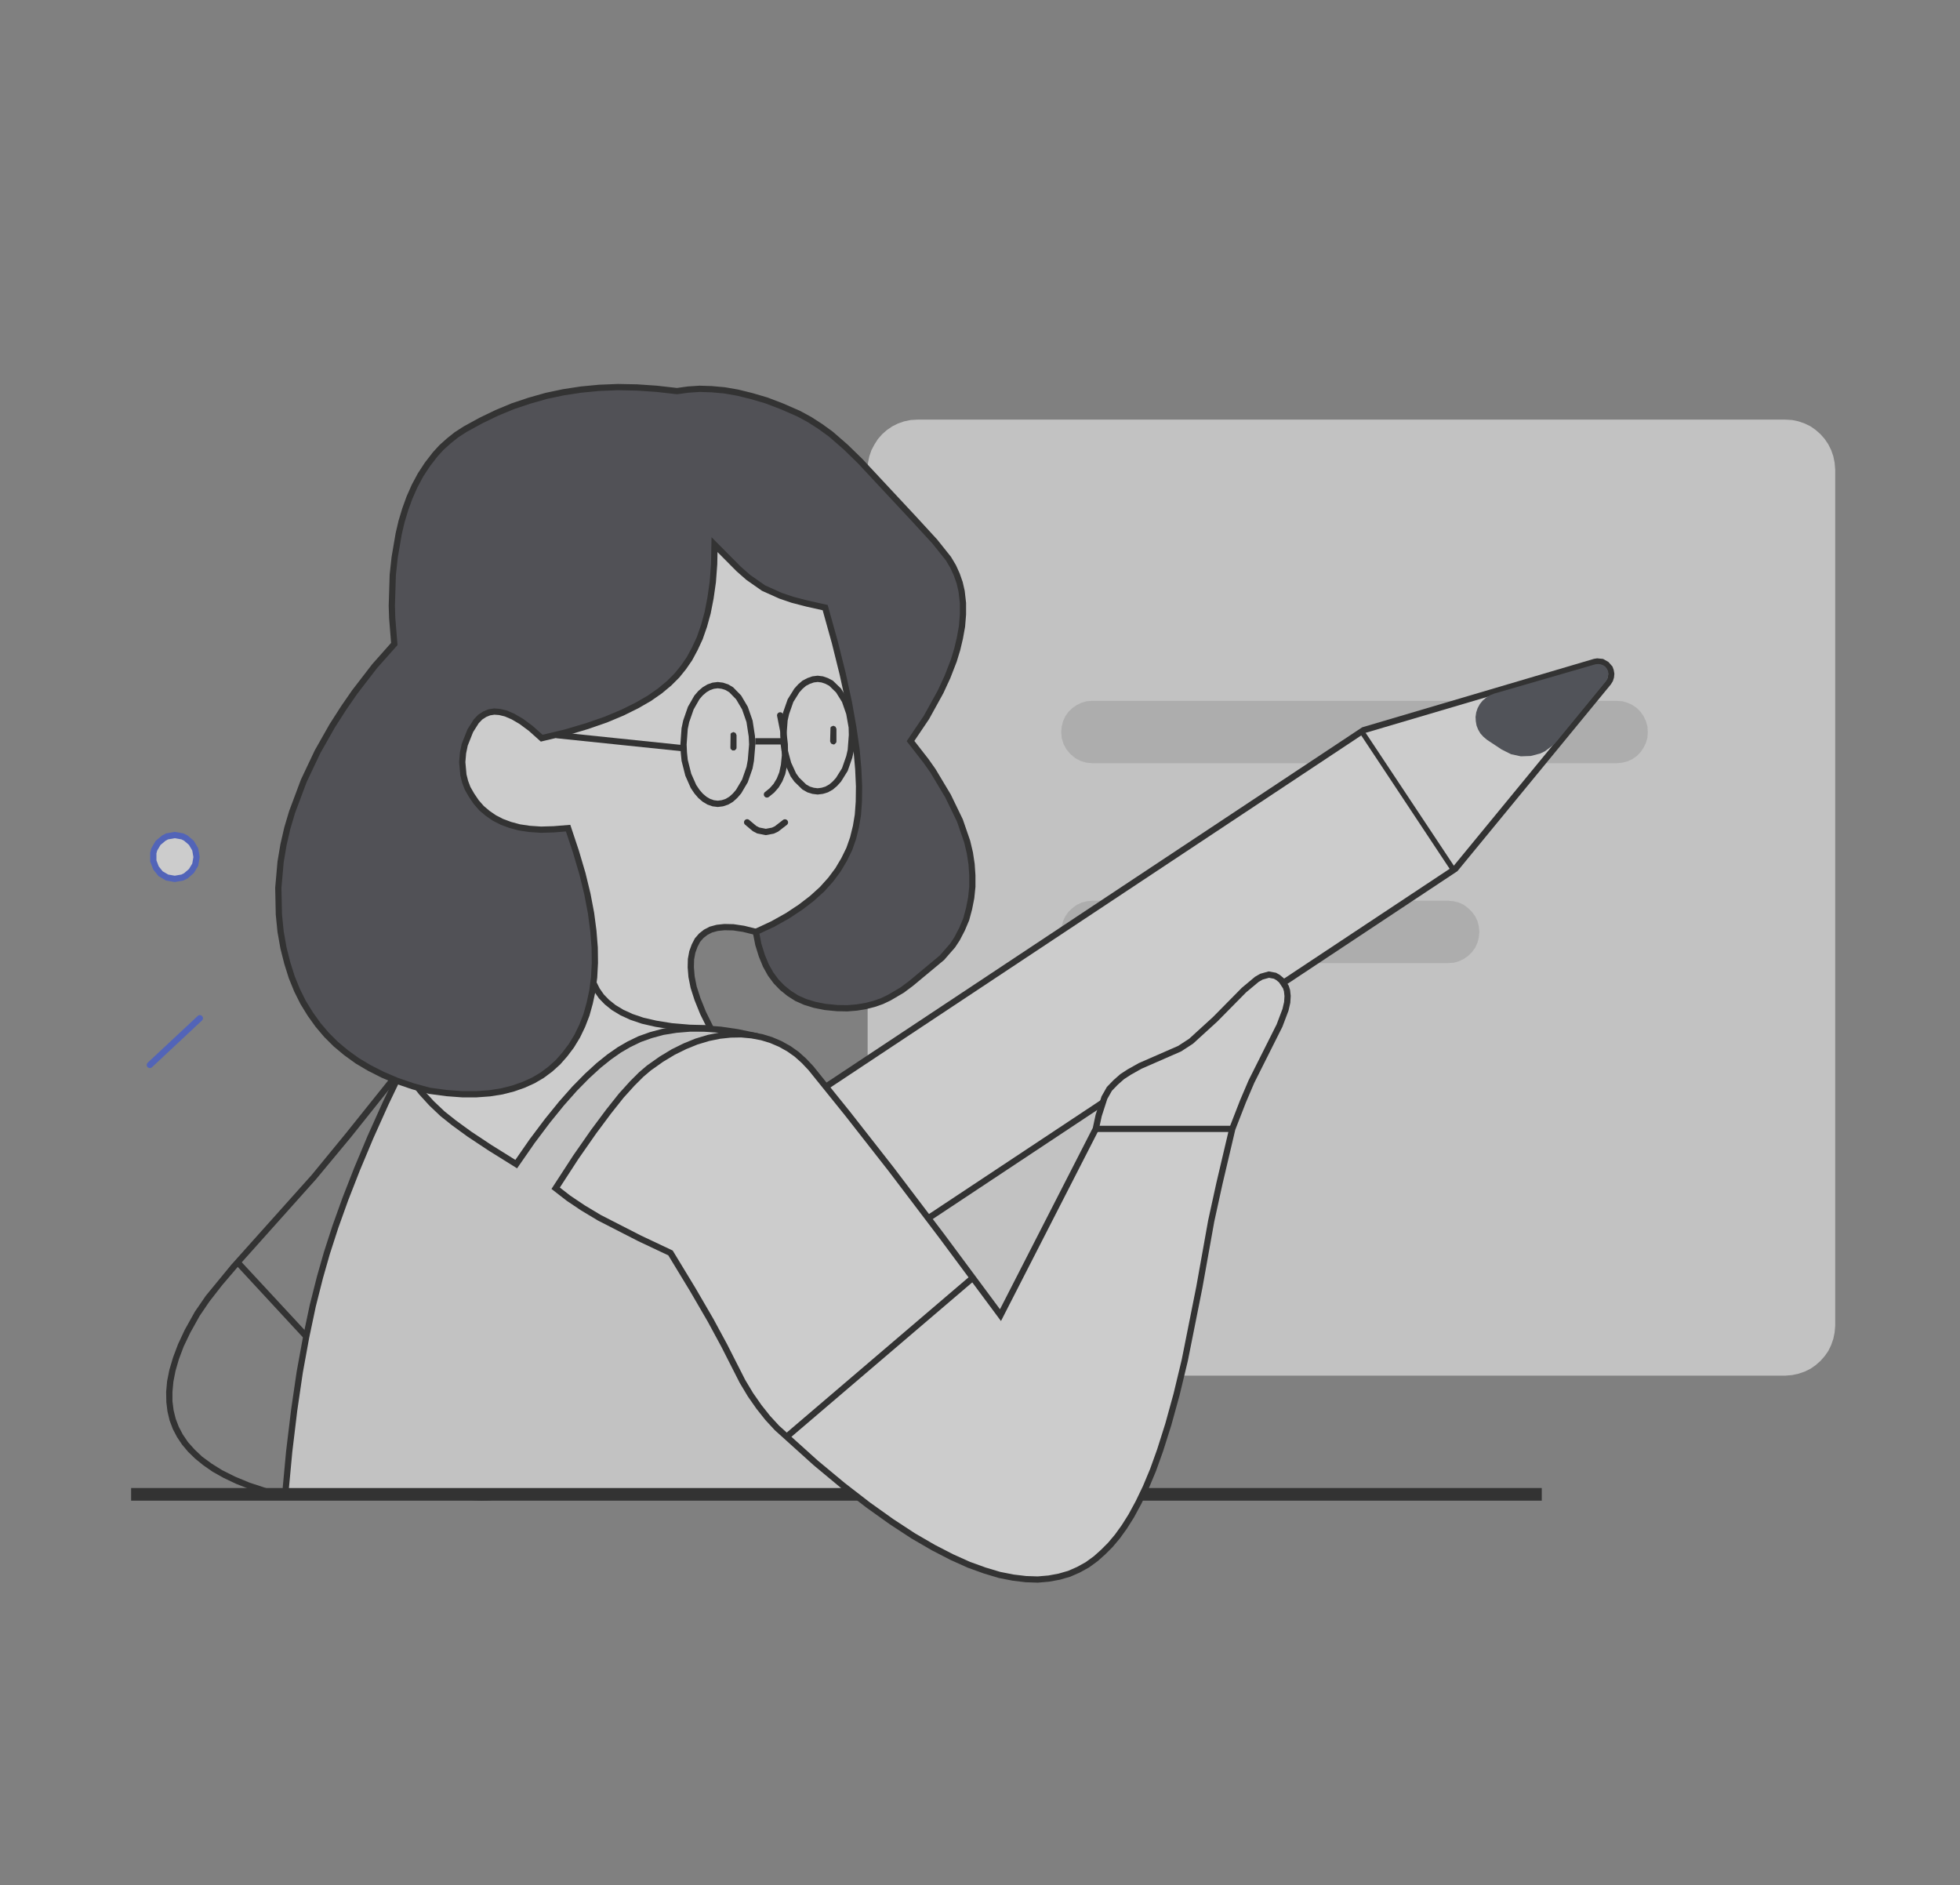
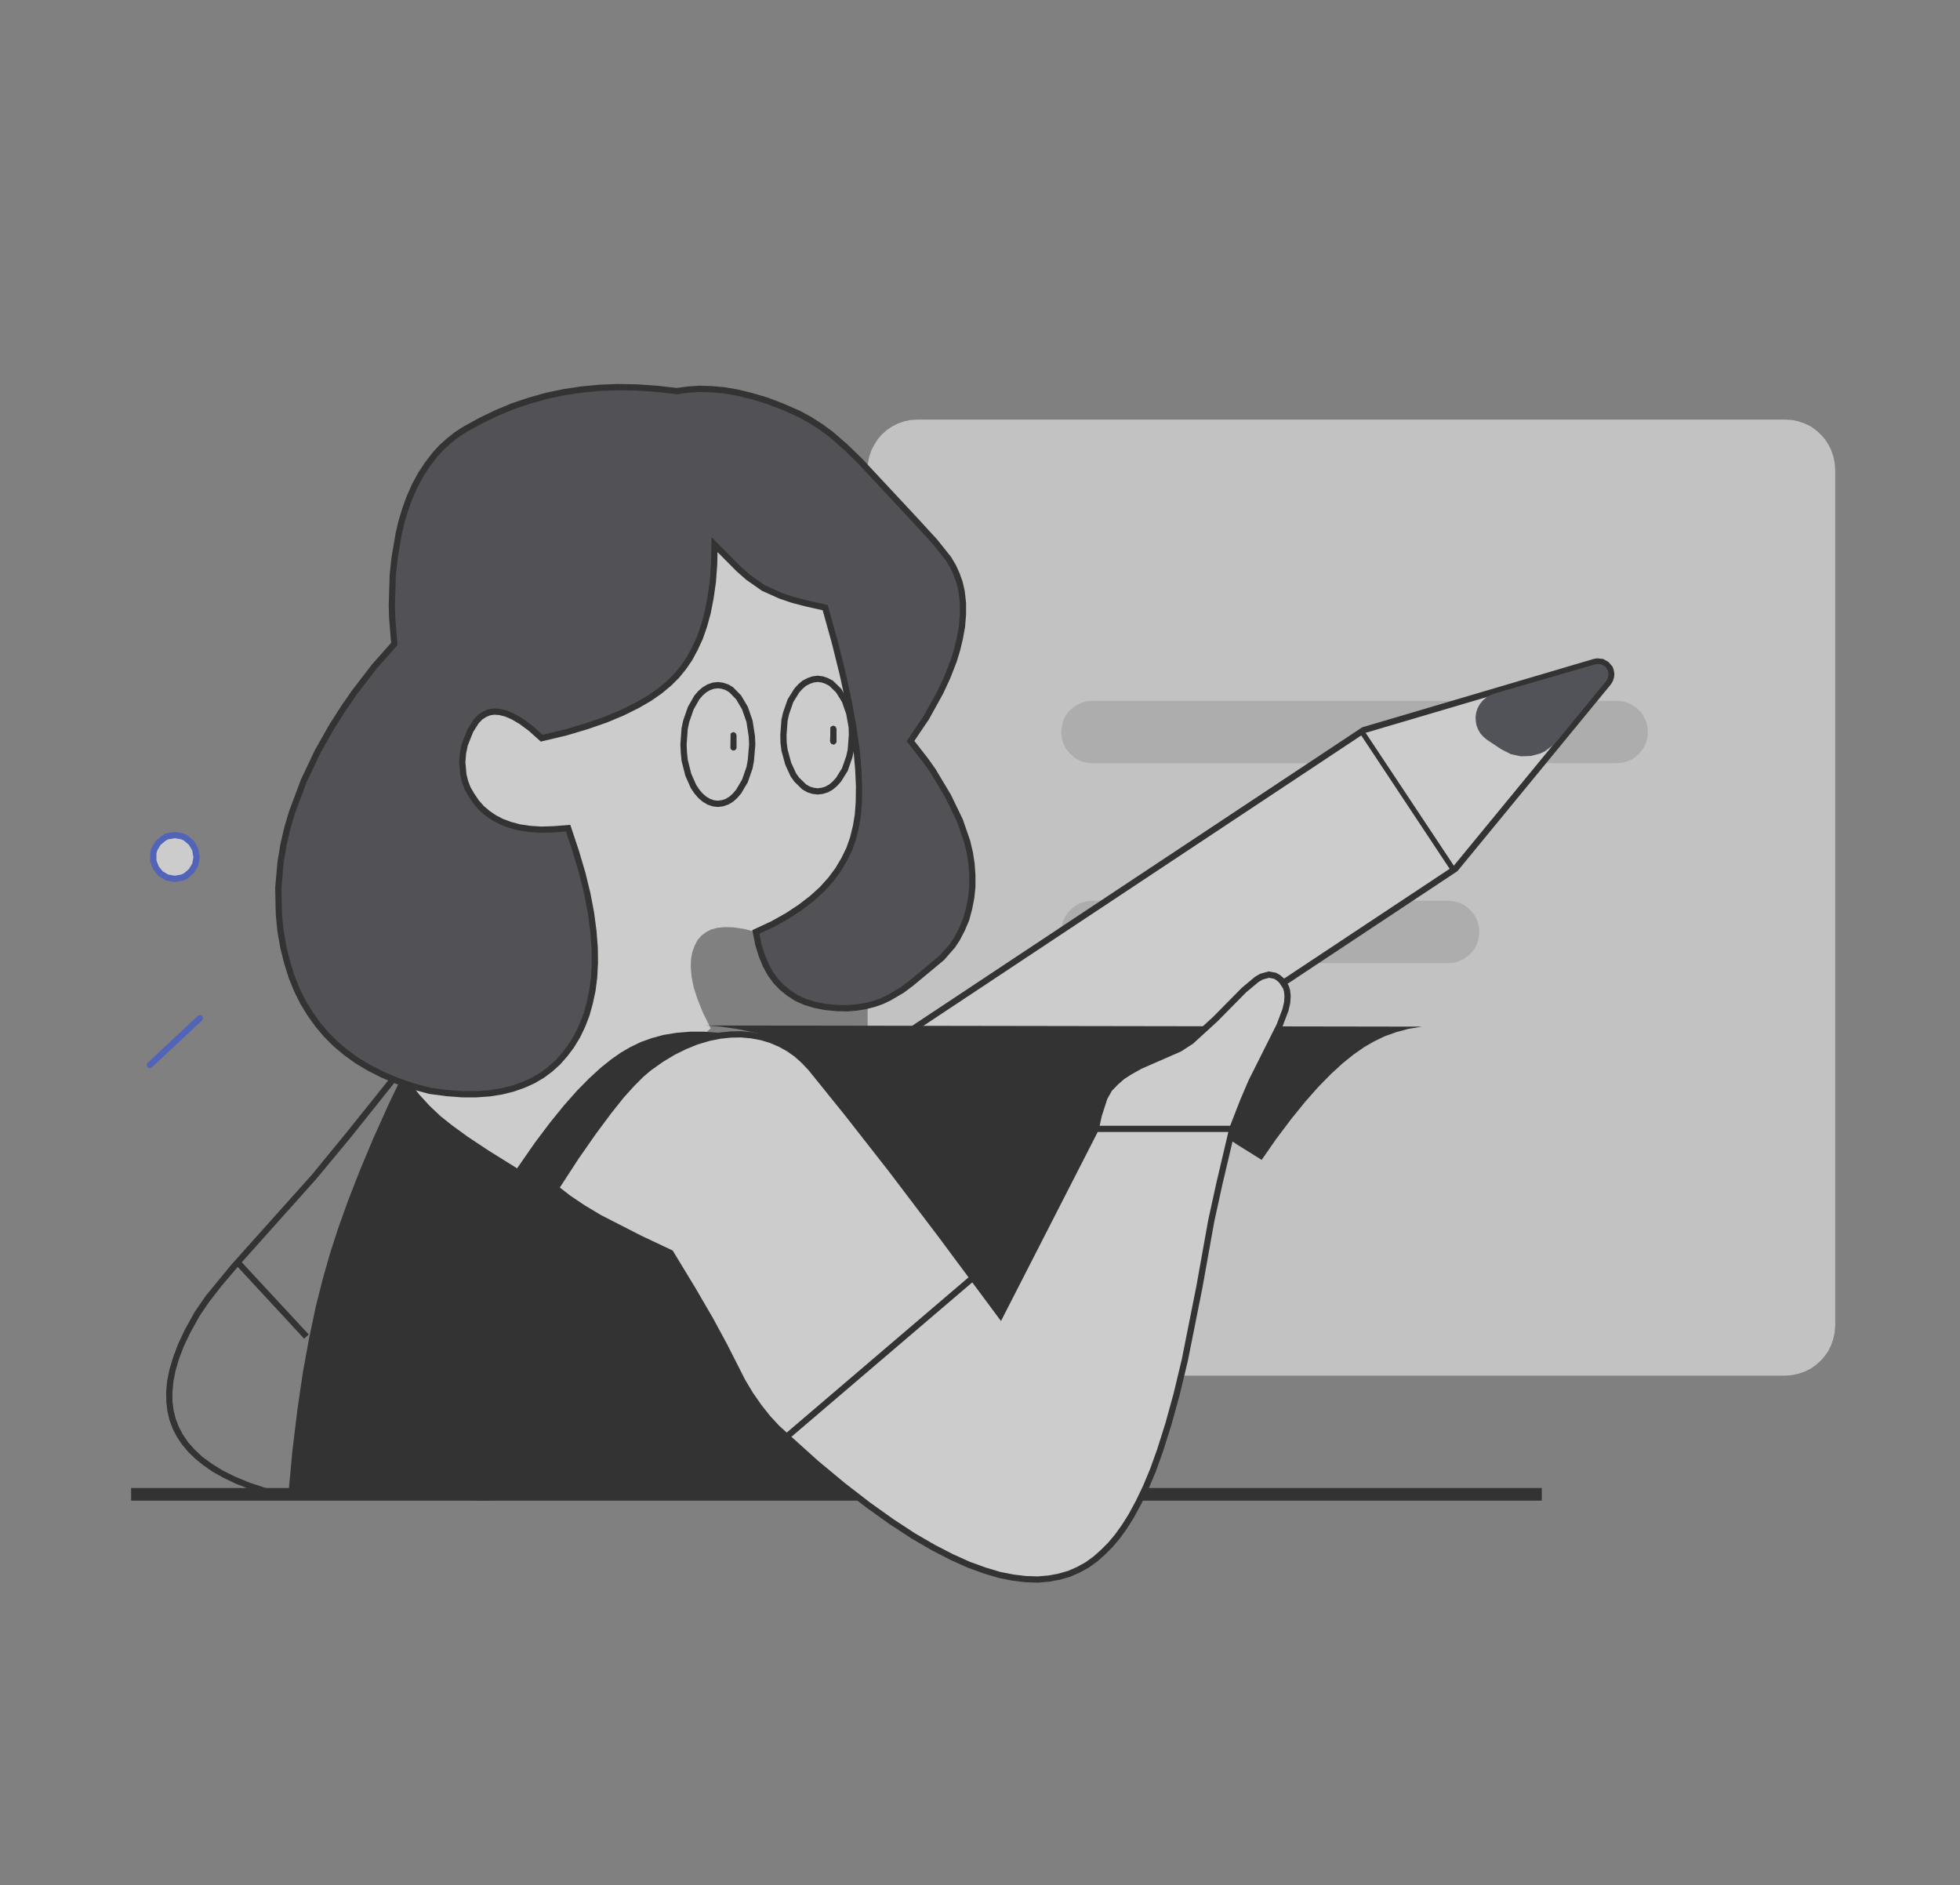
<svg xmlns="http://www.w3.org/2000/svg" width="157" height="151" fill="none" viewBox="0 0 157 151">
  <rect x="0" y="0" width="157" height="151" fill="#808080" stroke="none" />
  <g opacity="0.6">
    <path fill="#fff" fill-rule="evenodd" d="m32.488 85.6 10.288-13.707-8.172-10.764 4.155-13.17 19.104-11.744 12.633 7.405 2.438 24.9-4.952 8.616-7.436-2.5-.981-.244-.828-.123-.706-.015-.582.06-.506.139-.414.215-.353.276-.306.352-.23.445-.184.506-.108.582-.015.644.061.752.169.843.307.95.444 1.104.614 1.242-16.344 13.814-8.096-7.221z" clip-rule="evenodd" />
-     <path fill="#000" fill-rule="evenodd" d="m57.86 35.923 12.873 7.546 2.458 25.105-5.094 8.864-7.621-2.561-.96-.24-.8-.119-.674-.014-.547.057-.46.126-.37.191-.316.247-.271.312-.209.404-.171.471-.1.543-.015.61.06.724.162.815.3.929.438 1.087.695 1.409-16.659 14.08-8.34-7.44v-3.553l10.224-13.623-8.136-10.716 4.222-13.382zm.006.583L38.969 48.123 34.881 61.08l8.208 10.81-10.35 13.791v3.163l7.849 7.002 16.029-13.548-.531-1.075-.452-1.12-.313-.973-.175-.872-.063-.779.016-.677.115-.623.196-.54.251-.486.342-.393.39-.305.458-.238.552-.15.618-.065.737.016.855.127 1.003.25 7.251 2.437 4.81-8.37L70.26 43.77z" clip-rule="evenodd" />
-     <path fill="#000" fill-rule="evenodd" d="M60.5 59.121H63v.506h-2.5z" clip-rule="evenodd" />
    <path fill="#EFEFEF" fill-rule="evenodd" d="M73.502 33.608h69.5l.552.031.506.107.49.169.476.23.414.291.383.338.337.383.291.43.23.46.169.49.107.521.046.552v68.565l-.046.552-.107.506-.169.49-.23.476-.291.414-.337.383-.383.337-.414.292-.476.23-.49.168-.506.108-.552.046h-69.5l-.552-.046-.522-.108-.49-.168-.46-.23-.43-.292-.383-.337-.337-.383-.276-.414-.245-.476-.169-.49-.107-.506-.031-.552V37.61l.03-.552.108-.521.169-.49.245-.46.276-.43.337-.383.383-.338.43-.291.46-.23.49-.169.522-.107z" clip-rule="evenodd" />
    <path fill="#CCC" fill-rule="evenodd" d="M87.5 56.13h41.995l.459.031.414.123.399.184.353.245.291.292.245.352.184.4.123.413.031.46-.031.46-.123.414-.184.383-.245.353-.291.306-.353.246-.399.184-.414.107-.459.046H87.5l-.49-.046-.46-.138-.43-.23-.383-.322-.322-.383-.23-.43-.138-.46-.046-.49.046-.46.107-.414.184-.399.246-.352.306-.291.353-.246.383-.184.414-.123zm0 16.008h28.502l.46.046.414.107.384.184.352.26.292.292.26.353.184.383.107.414.046.46-.046.46-.107.414-.184.398-.26.353-.292.291-.352.246-.384.184-.414.122-.46.03H87.5l-.46-.03-.414-.122-.383-.184-.353-.246-.306-.291-.246-.353-.184-.398-.107-.414-.046-.46.046-.46.107-.414.184-.383.246-.353.306-.291.353-.261.383-.184.414-.107z" clip-rule="evenodd" />
    <path fill="#fff" fill-rule="evenodd" d="m42.292 118.83-.608.357-.593.281-.623.215-.625.147-.643.086-.649.029-.634-.046-.633-.087-.617-.163-.6-.21-.578-.27-.556-.329-.533-.389-.476-.435-.453-.495-.415-.562-.349-.592-.276-.605-.216-.623-.147-.625-.085-.643-.034-.636.034-.639.099-.628.167-.63.21-.6.27-.578.33-.555.384-.522.44-.487.49-.442.562-.414 74.288-49.26 18.515-5.469.202-.033.393.038.347.198.267.303.073.203.044.247-.025.249-.073.23-.136.221-12.255 14.916z" clip-rule="evenodd" />
    <path fill="#000" fill-rule="evenodd" d="m129.195 54.552-.162.261-12.289 14.958-74.32 49.271-.624.366-.615.292-.648.224-.65.152-.665.089-.675.031-.656-.048-.656-.09-.642-.169-.621-.218-.6-.28-.577-.342-.554-.404-.494-.452-.47-.513-.43-.583-.362-.614-.287-.628-.224-.646-.152-.649-.089-.665-.035-.661.036-.664.103-.654.173-.651.217-.621.28-.601.343-.577.399-.541.456-.506.51-.459.576-.425 74.324-49.284 18.566-5.484.25-.04.479.046.429.244.327.37.096.269.053.302-.03.308zm-.403-.386.019-.19-.034-.191-.05-.139-.207-.236-.265-.15-.307-.03-.155.026-18.464 5.454-74.251 49.235-.547.403-.472.425-.422.468-.37.502-.317.534-.26.556-.202.579-.161.608-.095.602-.033.613.032.613.083.621.141.6.208.6.266.583.336.569.399.541.437.477.457.418.512.374.535.317.556.259.578.203.594.156.61.084.611.045.623-.028.62-.083.6-.141.599-.207.57-.27.593-.348 74.246-49.223 12.221-14.874.111-.18z" clip-rule="evenodd" />
    <path fill="#32363F" fill-rule="evenodd" d="m128.661 54.537-3.96 4.832-.293.312-.657.488-.364.176-.768.202-.797.028-.779-.168-.755-.377-1.176-.778-.289-.243-.24-.266-.182-.312-.125-.319-.061-.348-.02-.346.053-.36.113-.339.177-.327.227-.282.278-.236.3-.186.334-.133 8.11-2.349.226-.024.208.023.203.076.173.119.127.17.085.207.037.19-.078.392z" clip-rule="evenodd" />
    <path fill="#000" fill-rule="evenodd" d="m116.722 69.733-.346.237-7.59-11.448.342-.225z" clip-rule="evenodd" />
    <path fill="#fff" fill-rule="evenodd" d="m60.254 59.627-.107 1.273-.107.582-.368 1.058-.506.859-.292.337-.306.276-.338.2-.368.122-.368.046-.367-.046-.353-.123-.337-.2-.322-.275-.292-.337-.276-.414-.414-.936-.291-1.15-.061-.613-.031-.659.092-1.273.123-.582.368-1.058.49-.859.291-.337.323-.276.337-.2.352-.122.368-.046.368.046.368.123.338.199.598.613.506.859.368 1.058.184 1.196z" clip-rule="evenodd" />
    <path fill="#000" fill-rule="evenodd" d="m57.495 54.622.423.053.417.139.389.23.642.658.534.906.384 1.103.19 1.232.031.689-.11 1.3-.113.614-.382 1.1-.53.899-.316.366-.337.303-.382.226-.417.139-.423.053-.425-.053-.401-.14-.378-.223-.353-.302-.314-.364-.296-.444-.431-.975-.301-1.188-.064-.639-.032-.68.094-1.305.13-.614.38-1.095.515-.9.319-.37.353-.302.378-.223.4-.14zm-.31.543-.305.106-.297.175-.291.25-.263.304-.467.818-.356 1.02-.116.551L55 59.63l.03.638.06.588.28 1.111.398.897.255.383.269.311.291.25.297.175.304.106.31.039.313-.04.32-.105.292-.174.277-.248.266-.309.482-.818.354-1.016.101-.552.105-1.244-.03-.63-.178-1.16-.352-1.013-.478-.81-.554-.569-.285-.169-.32-.106-.312-.039z" clip-rule="evenodd" />
    <path fill="#000" fill-rule="evenodd" d="m58.752 58.63.169.076.077.17v.996l-.016.107-.138.123h-.184l-.138-.123-.015-.107.015-1.089.046-.077zm8.003-.506.168.077.077.168v1.012l-.015.092-.138.138-.092.016-.184-.077-.077-.169.03-1.104.047-.076z" clip-rule="evenodd" />
-     <path fill="#fff" fill-rule="evenodd" d="m68.243 58.876-.092 1.211-.123.537-.353 1.011-.505.813-.292.322-.306.26-.353.2-.353.107-.368.046-.368-.046-.352-.107-.353-.2-.598-.582-.276-.383-.414-.905-.291-1.073-.077-.583-.015-.628.092-1.211.123-.537.352-1.012.506-.813.291-.322.307-.26.353-.184.352-.123.368-.046.368.046.353.123.353.184.597.582.507.813.352 1.012.2 1.12z" clip-rule="evenodd" />
    <path fill="#000" fill-rule="evenodd" d="m65.498 54.116.425.053.395.138.401.21.646.628.537.862.368 1.058.206 1.157.016.66-.094 1.242-.13.569-.366 1.051-.533.855-.317.351-.337.287-.398.224-.4.122-.42.052-.42-.052-.4-.122-.404-.229-.637-.62-.303-.42-.432-.946-.302-1.11-.08-.612-.016-.655.094-1.242.13-.568.367-1.051.532-.856.317-.35.34-.29.395-.205.394-.138zm-.311.543-.31.108-.312.162-.273.232-.265.294-.48.77-.339.972-.115.505-.09 1.18.015.603.073.553.281 1.037.396.864.248.345.56.545.3.17.306.093.316.04.315-.04.306-.093.308-.174.276-.235.265-.293.48-.77.339-.973.115-.505.09-1.18-.015-.597-.192-1.08-.337-.968-.475-.763-.55-.535-.304-.16-.31-.107-.311-.039z" clip-rule="evenodd" />
    <path fill="#000" fill-rule="evenodd" d="m66.755 58.124.168.077.077.168v1.012l-.015.092-.138.138-.092.016-.184-.077-.077-.169.03-1.104.047-.076z" clip-rule="evenodd" />
-     <path fill="#EFEFEF" fill-rule="evenodd" d="m60.546 82.978-1.472-.307-1.364-.2-1.273-.091h-1.18l-1.105.092-1.042.169-.966.26-.905.322-.858.414-.767.445-.812.567-.859.69-.92.843-.997 1.012-1.057 1.196-1.12 1.38-1.21 1.61-1.289 1.855-2.116-1.319-1.64-1.088-1.242-.905-.905-.72-.874-.828-.812-.89-.767-.98-.705-1.059-1.395 2.913-1.227 2.73-1.073 2.56-.935 2.392-.798 2.223-.674 2.085-.552 1.932-.583 2.3-.536 2.545-.506 2.775-.445 3.036-.399 3.311-.337 3.619h59.074z" clip-rule="evenodd" />
-     <path fill="#000" fill-rule="evenodd" d="M55.246 82.13h1.2l1.29.093 1.382.202 1.588.33 21.631 37.362H22.555l.363-3.895.4-3.318.445-3.044.507-2.782.539-2.554.584-2.308.555-1.94.677-2.093.8-2.23.937-2.398 1.076-2.566 1.229-2.735 1.586-3.312.944 1.416.755.966.8.875.86.815.892.71 1.233.899 1.633 1.083 1.91 1.191 1.155-1.664 1.217-1.617 1.126-1.388 1.066-1.204 1.005-1.022.931-.853.871-.7.829-.578.784-.455.879-.424.926-.33.988-.266 1.065-.172zm.02.5-1.083.09-1.02.165-.944.255-.883.314-.838.404-.75.435-.796.556-.846.68-.91.833-.987 1.003-1.05 1.187-1.113 1.372-1.205 1.602-1.421 2.047-2.32-1.446-1.649-1.094-1.25-.91-.918-.732-.888-.841-.825-.903-.779-.996-.466-.7-1.205 2.514-1.224 2.723-1.07 2.555-.933 2.386-.795 2.216-.672 2.077-.55 1.924-.58 2.291-.535 2.537-.505 2.767-.443 3.029-.398 3.305-.311 3.342H81.47L60.386 83.2l-1.356-.282-1.348-.197-1.254-.091z" clip-rule="evenodd" />
+     <path fill="#000" fill-rule="evenodd" d="M55.246 82.13h1.2l1.29.093 1.382.202 1.588.33 21.631 37.362l.363-3.895.4-3.318.445-3.044.507-2.782.539-2.554.584-2.308.555-1.94.677-2.093.8-2.23.937-2.398 1.076-2.566 1.229-2.735 1.586-3.312.944 1.416.755.966.8.875.86.815.892.71 1.233.899 1.633 1.083 1.91 1.191 1.155-1.664 1.217-1.617 1.126-1.388 1.066-1.204 1.005-1.022.931-.853.871-.7.829-.578.784-.455.879-.424.926-.33.988-.266 1.065-.172zm.02.5-1.083.09-1.02.165-.944.255-.883.314-.838.404-.75.435-.796.556-.846.68-.91.833-.987 1.003-1.05 1.187-1.113 1.372-1.205 1.602-1.421 2.047-2.32-1.446-1.649-1.094-1.25-.91-.918-.732-.888-.841-.825-.903-.779-.996-.466-.7-1.205 2.514-1.224 2.723-1.07 2.555-.933 2.386-.795 2.216-.672 2.077-.55 1.924-.58 2.291-.535 2.537-.505 2.767-.443 3.029-.398 3.305-.311 3.342H81.47L60.386 83.2l-1.356-.282-1.348-.197-1.254-.091z" clip-rule="evenodd" />
    <path fill="#000" fill-rule="evenodd" d="M10.502 119.177h112.997v1.012H10.502z" clip-rule="evenodd" />
    <path fill="#fff" fill-rule="evenodd" d="m87.776 90.413.23-1.073.46-1.426.398-.705.506-.521.522-.46.567-.368.874-.491 3.158-1.38.92-.598 1.932-1.763 2.3-2.33 1.027-.859.368-.215.598-.168.491.092.245.138.276.23.352.536.092.292.046.429-.03.506-.138.598-.475 1.257-2.254 4.492-.675 1.58-.859 2.207-1.042 4.431-.644 2.944-.95 5.305-1.166 5.841-.66 2.745-.658 2.392-.66 2.085-.567 1.579-.583 1.395-.582 1.211-.583 1.074-.552.874-.552.766-.567.675-.583.582-.582.522-.675.49-.72.399-.736.322-.798.23-.828.153-.889.077-.95-.031-1.028-.122-1.088-.215-1.18-.353-1.273-.46-1.365-.613-1.487-.767-1.61-.935-1.733-1.134-1.87-1.334-2.024-1.564-2.177-1.809-3.112-2.806-.736-.797-.706-.89-.674-.966-.644-1.073-1.457-2.867-1.104-2.039-1.425-2.453-1.779-2.929-2.468-1.165-3.236-1.656-1.303-.782-1.165-.782-1.027-.797 1.625-2.499 1.41-2.024 1.212-1.625 1.012-1.272.874-.966.72-.721.613-.521.997-.706.966-.582.935-.46.905-.368.966-.291.904-.184.874-.092.843-.016.844.077.812.153.752.23.72.307.69.383.629.445.582.521.552.583 2.944 3.649 3.48 4.446 4.048 5.336 4.722 6.362z" clip-rule="evenodd" />
    <path fill="#000" fill-rule="evenodd" d="m101.624 77.8.589.11.301.17.322.268.392.597.11.348.051.475-.033.547-.146.635-.486 1.285-2.256 4.497-.67 1.569-.851 2.187-1.038 4.41v.004l-.643 2.935-.95 5.303v.002l-1.167 5.847-.661 2.753-.662 2.4-.662 2.094-.57 1.59-.588 1.407-.589 1.223-.589 1.086-.56.887-.562.781-.58.69-.596.595-.597.534-.697.507-.745.412-.761.333-.825.238-.852.158-.916.079-.976-.032-1.048-.125-1.11-.218-1.198-.359-1.288-.465-1.38-.62-1.498-.773-1.621-.941-1.743-1.141-1.878-1.34-2.031-1.569-2.185-1.816-3.124-2.816-.75-.813-.716-.903-.684-.979-.653-1.088-1.46-2.872-1.1-2.033-1.422-2.448-1.739-2.862-2.404-1.135-3.246-1.661-1.316-.79-1.177-.79-1.216-.944 1.753-2.695 1.415-2.03 1.216-1.632 1.019-1.282.883-.976.733-.732.629-.535 1.013-.717.983-.593.953-.469.923-.376.989-.298.927-.188.897-.094.868-.016.868.079.838.158.777.238.745.317.713.396.652.46.6.538.567.598 2.95 3.658 3.484 4.45 4.05 5.337 4.482 6.041 7.437-14.53.226-1.054.472-1.462.426-.755.536-.552.542-.478.59-.383.891-.5 3.151-1.377.886-.576 1.912-1.745 2.303-2.334 1.053-.88.413-.241zm.023.513-.511.144-.322.188-1.002.837-2.296 2.327-1.952 1.781-.954.62-3.166 1.384-.856.48-.545.354-.5.441-.477.492-.37.655-.448 1.39-.235 1.093-7.833 15.305-4.961-6.684-.002-.002-4.043-5.33-.003-.003-3.475-4.44-.003-.004-2.935-3.638-.538-.568-.564-.505-.606-.428-.667-.37-.696-.297-.726-.222-.787-.148-.818-.075-.818.015-.852.09-.881.179-.944.285-.885.36-.918.451-.949.572-.98.694-.597.508-.71.709-.864.955-1.004 1.263-1.207 1.62-1.406 2.016-1.497 2.303.838.651 1.153.774 1.29.774 3.225 1.65 2.533 1.196 1.818 2.995 1.43 2.458 1.107 2.046 1.454 2.862.635 1.058.665.953.695.876.721.782 3.1 2.794 2.17 1.803 2.017 1.559 1.863 1.328 1.722 1.128 1.6.929 1.475.76 1.35.607 1.257.454 1.162.348 1.067.21 1.007.12.926.03.862-.074.804-.149.77-.222.71-.311.697-.385.651-.474.569-.509.57-.57.554-.659.542-.753.543-.86.576-1.061.577-1.2.578-1.383.563-1.569.657-2.076.657-2.383.657-2.736 1.163-5.832.001-.004.95-5.305.646-2.948v-.004l1.047-4.448.867-2.228.679-1.59 2.251-4.488.465-1.23.13-.56.028-.465-.041-.383-.074-.235-.314-.476-.23-.192-.189-.107z" clip-rule="evenodd" />
    <path fill="#000" fill-rule="evenodd" d="M98.707 90.663H87.775v-.5h10.932zm-35.87 24.229 14.995-12.802.324.38-14.994 12.802z" clip-rule="evenodd" />
    <path fill="#000" d="m32.09 85.293.398.307-4.385 5.489-2.775 3.342-6.102 6.823-1.426 1.671-1.027 1.318-.782 1.15-.751 1.349-.522 1.089-.383 1.012-.276.951-.169.858-.076.813v.766l.092.721.168.675.245.644.322.613.415.613.52.583.614.582.751.552.859.537 1.012.506 1.18.49 1.35.445 1.548.429-.123.476-1.44-.384-1.289-.429-1.134-.445-.997-.475-.874-.49-.751-.522-.66-.536-.566-.552-.476-.568-.399-.598-.337-.644-.26-.689-.17-.721-.091-.751-.015-.813.076-.859.184-.919.292-.982.398-1.058.537-1.149.812-1.457.874-1.273 2.04-2.483 6.439-7.191 2.744-3.343z" />
    <path fill="#000" d="m19.226 100.946 5.504 5.934-.368.337-5.489-5.933z" />
    <path fill="#32323B" fill-rule="evenodd" d="m57.234 43.62-.031 1.564-.107 1.426-.184 1.288-.23 1.18-.292 1.058-.337.966-.398.859-.43.797-.475.69-.521.644-.629.629-.736.613-.858.598-1.012.582-1.15.568-1.319.552-1.502.521-1.702.506-1.932.46-.874-.782-.767-.567-.659-.384-.567-.245-.506-.123-.43-.03-.398.061-.368.153-.353.23-.322.338-.475.75-.445 1.12-.138.66-.06.735.091 1.028.138.552.2.52.306.538.383.567.43.49.49.414.537.368.598.307.66.245.735.2.828.122.92.062 1.012-.031 1.15-.092.628 1.886.522 1.763.398 1.64.291 1.534.184 1.41.108 1.334.015 1.227-.061 1.15-.138 1.073-.215.996-.26.936-.338.874-.398.828-.476.782-.521.69-.552.628-.613.552-.66.49-.705.415-.782.352-.828.291-.904.23-.966.154-1.058.076h-1.165l-1.242-.092-1.365-.184-1.349-.367-1.257-.43-1.15-.49-1.058-.537-.981-.583-.89-.644-.827-.69-.752-.75-.674-.798-.614-.859-.567-.92-.49-.98-.43-1.059-.352-1.119-.307-1.211-.23-1.303-.138-1.38-.046-2.132.184-2.085.23-1.364.307-1.334.383-1.288.935-2.5 1.104-2.33 1.18-2.085.936-1.456.859-1.242 1.594-2.07 1.58-1.779-.17-2.07-.03-.996.076-2.468.154-1.41.322-1.887.23-.981.291-.966.337-.935.414-.935.476-.89.552-.843.628-.812.506-.553.583-.52.613-.491.69-.445 1.257-.69 1.273-.613 1.288-.537 1.334-.444 1.349-.384 1.38-.291 1.41-.215 1.457-.138 1.487-.061 1.533.03 1.58.108 1.625.184.889-.123.92-.061.966.03 1.027.093 1.058.184 1.12.276 1.195.352 1.242.475 1.334.583.874.475.858.552.844.614 1.18 1.027 1.15 1.12 4.262 4.568 1.733 1.886 1.088 1.364.384.644.291.644.23.66.153.674.108.936v.92l-.077.95-.169.935-.214.905-.276.904-.506 1.304-.552 1.195-1.135 2.055-1.272 1.886 1.242 1.594.552.782 1.21 2.024.951 1.963.583 1.686.215.905.138.904.06.905v.905l-.091.889-.169.858-.23.859-.337.797-.399.767-.352.537-.859.98-2.468 2.055-.72.537-1.044.613-.582.276-.613.215-.66.168-.736.123-.75.061-.829-.015-.95-.092-.844-.169-.75-.23-.69-.306-.599-.383-.552-.445-.49-.506-.445-.598-.383-.69-.322-.782-.276-.89-.2-1.011 1.35-.629 1.18-.659 1.043-.69.92-.705.812-.736.69-.767.583-.782.49-.828.414-.843.307-.874.23-.935.153-.92.077-1.058.015-1.226-.061-1.38-.138-1.58-.26-1.778-.353-1.993-.49-2.254-.63-2.53-.781-2.806-1.442-.322-1.18-.306-.95-.322-1.365-.613-1.227-.859-.767-.675z" clip-rule="evenodd" />
    <path fill="#000" fill-rule="evenodd" d="m49.489 30.752 1.546.03 1.591.109 1.6.181.867-.12.94-.062.986.031 1.045.094 1.077.187 1.133.28 1.21.356 1.257.481 1.349.59.891.484.873.561.858.624 1.194 1.039 1.159 1.128 4.266 4.574.002.001 1.738 1.892 1.105 1.385.399.67.302.668.238.683.16.701.11.963v.945l-.079.972-.172.954-.218.92-.28.92-.513 1.32-.559 1.21-1.144 2.073-1.177 1.745 1.134 1.456.56.794 1.222 2.041.962 1.986.592 1.713.22.926.14.925.063.924v.926l-.094.913-.173.878-.237.884-.347.822-.41.787-.369.561-.882 1.01-2.49 2.07-.736.55-1.064.625-.605.287-.636.222-.68.174-.757.127-.774.063-.85-.016-.973-.094-.868-.174-.777-.238-.721-.32-.626-.401-.574-.463-.513-.529-.464-.624-.399-.717-.331-.806-.284-.913-.24-1.217 1.519-.707 1.164-.65 1.028-.68.905-.694.795-.72.674-.75.568-.761.479-.809.403-.82.297-.85.225-.913.15-.9.075-1.038.016-1.212-.061-1.368-.137-1.566-.26-1.768-.35-1.985-.49-2.245-.626-2.523-.74-2.658-1.3-.29-1.194-.31-.97-.33-1.397-.627-1.257-.88-.784-.69-1.522-1.534-.019.981-.108 1.441-.186 1.303-.233 1.196-.297 1.075-.344.985-.407.877-.439.816-.489.709-.535.662-.646.646-.753.627-.876.61-1.028.592-1.164.575-1.333.557-1.516.526-1.713.51-2.066.492-.963-.862-.746-.552-.634-.369-.535-.23-.465-.114-.38-.027-.34.053-.32.132-.309.202-.285.298-.449.711-.428 1.078-.13.623-.059.699.089.986.13.518.186.49.293.511.369.547.407.465.466.393.513.352.571.293.635.236.71.193.804.119.898.06.993-.03 1.34-.108.691 2.076.524 1.773.402 1.653.294 1.546.186 1.424.108 1.349.015 1.243-.062 1.167-.14 1.093-.219 1.014-.266.954-.345.895-.408.848-.488.803-.535.708-.568.646-.632.57-.68.505-.728.428-.804.363-.849.298-.926.236-.988.157-1.078.078h-1.183l-1.259-.094-1.388-.187-1.373-.374-1.273-.435-1.166-.498-1.073-.544-.998-.592-.906-.656-.843-.703-.767-.766-.687-.813-.625-.874-.577-.937-.5-1-.437-1.076-.358-1.136-.31-1.227-.234-1.321-.14-1.399-.046-2.155.186-2.108.233-1.382.31-1.349.388-1.303.942-2.517 1.112-2.349 1.189-2.099.941-1.466.865-1.25 1.604-2.082 1.514-1.706-.16-1.97-.032-1.01.077-2.486.155-1.427.325-1.901.233-.997.296-.98.343-.95.42-.951.486-.907.563-.861.641-.829.521-.568.597-.535.63-.502.707-.457 1.271-.697 1.285-.62 1.302-.542 1.348-.45 1.363-.386 1.395-.295 1.425-.217 1.47-.14zm.005.5-1.473.06-1.443.138-1.396.212-1.365.288-1.335.38-1.32.44-1.273.53-1.261.608-1.244.682-.672.433-.597.478-.569.509-.49.535-.616.796-.54.826-.466.871-.407.92-.332.92-.287.952-.227.966-.32 1.87-.15 1.394-.077 2.451.03.983.177 2.17-1.644 1.852-1.585 2.058-.853 1.233-.929 1.447-1.173 2.07-1.095 2.314-.929 2.48-.378 1.273-.303 1.319-.228 1.347-.181 2.062.045 2.108.136 1.36.227 1.285.302 1.196.348 1.103.422 1.04.481.962.557.903.602.843.662.782.736.736.812.677.874.632.964.573 1.043.529 1.134.484 1.24.424 1.326.361 1.341.18 1.225.092h1.147l1.038-.076.945-.15.882-.224.808-.284.76-.343.681-.4.64-.476.593-.534.536-.61.509-.673.462-.76.389-.809.33-.853.255-.916.21-.98.136-1.053.06-1.132-.015-1.21-.106-1.32-.182-1.397-.289-1.52-.396-1.628-.518-1.753-.565-1.696-.961.077-1.03.031-.942-.063-.853-.126-.761-.206-.684-.255-.625-.32-.56-.384-.515-.435-.452-.516-.397-.588-.321-.562-.212-.553-.146-.586-.096-1.068.065-.773.145-.695.462-1.16.5-.793.36-.376.396-.258.417-.174.457-.07.478.034.547.132.6.26.684.398.787.582.785.702 1.798-.428 1.69-.502 1.49-.517 1.304-.546 1.136-.56.996-.573.84-.586.72-.6.61-.61.508-.627.462-.67.42-.779.39-.84.33-.947.286-1.04.227-1.166.182-1.273.106-1.41.042-2.148 2.342 2.36.75.66 1.196.837 1.332.599.93.315 1.168.303 1.584.354.823 2.954.63 2.536.492 2.263.355 2.001.262 1.79.139 1.591.062 1.393-.016 1.24-.078 1.078-.157.94-.235.957-.315.9-.425.864-.503.848-.597.802-.706.785-.83.751-.935.717-1.058.7-1.196.668-1.18.55.159.807.268.865.313.758.368.663.425.572.468.483.53.426.57.366.659.293.725.222.819.164.928.09.805.014.729-.06.715-.118.638-.164.591-.206.56-.266 1.022-.6.704-.525 2.448-2.038.835-.953.336-.512.388-.746.327-.772.223-.834.165-.84.09-.864v-.883l-.06-.886-.136-.884-.21-.883-.573-1.66-.94-1.94-1.2-2.006-.543-.77-1.35-1.733 1.368-2.026 1.125-2.037.545-1.18.5-1.288.27-.889.212-.89.165-.916.075-.928v-.896l-.104-.908-.147-.647-.222-.636-.281-.62-.367-.618-1.073-1.344-1.725-1.878-.001-.002-4.257-4.563-1.141-1.11-1.167-1.016-.829-.602-.844-.543-.857-.466-1.319-.576-1.227-.47-1.181-.348-1.105-.272-1.04-.181-1.01-.09-.946-.03-.898.06-.912.125-1.65-.187-1.569-.106z" clip-rule="evenodd" />
-     <path fill="#000" fill-rule="evenodd" d="m44.596 58.627 10.21 1.058-.05.497-10.212-1.058zm17.848-1.577a.25.25 0 0 1 .294.198l.247 1.251.125 1.096.016.931-.08.795-.145.678-.23.575-.298.497-.366.416-.415.336a.25.25 0 0 1-.314-.39l.382-.308.308-.35.254-.424.2-.498.13-.61.074-.738-.015-.878-.12-1.05-.244-1.233a.25.25 0 0 1 .197-.293m.63 8.663a.25.25 0 0 1-.045.351l-.696.538-.345.163-.647.122-.696-.139-.347-.182-.604-.509a.25.25 0 1 1 .322-.382l.563.473.235.124.53.106.488-.092.238-.113.653-.505a.25.25 0 0 1 .35.045M47.32 78.857l.447-.223.268.535.331.475.42.434.511.41.633.382.742.341.88.299 1.053.24 1.225.197 1.425.121 1.679.046-.014.5-1.693-.046-1.458-.124-1.26-.203-1.093-.25-.929-.314-.791-.364-.686-.415-.561-.45-.47-.485-.375-.537z" clip-rule="evenodd" />
    <path fill="#fff" fill-rule="evenodd" d="m15.745 68.642-.107.613-.307.506-.444.384-.276.138-.614.107-.613-.107-.521-.307-.368-.46-.215-.567v-.629l.077-.291.307-.522.46-.383.26-.138.614-.107.613.107.276.138.444.383.307.522z" clip-rule="evenodd" />
    <path fill="#3451DE" fill-rule="evenodd" d="m13.998 66.625.692.121.336.168.5.431.35.596.123.701-.123.703-.351.58-.499.43-.336.167-.692.122-.701-.123-.6-.353-.422-.527-.245-.647v-.706l.094-.356.346-.589.513-.428.32-.168zm-.532.6-.202.108-.407.339-.267.454-.06.226v.55l.185.489.314.393.443.26.526.092.534-.093.215-.108.391-.337.262-.432.091-.524-.091-.526-.263-.446-.39-.336-.215-.108-.534-.093zm2.724 14.156a.25.25 0 0 1-.013.353l-4.001 3.741a.25.25 0 1 1-.342-.365l4.002-3.74a.25.25 0 0 1 .353.011" clip-rule="evenodd" />
  </g>
</svg>